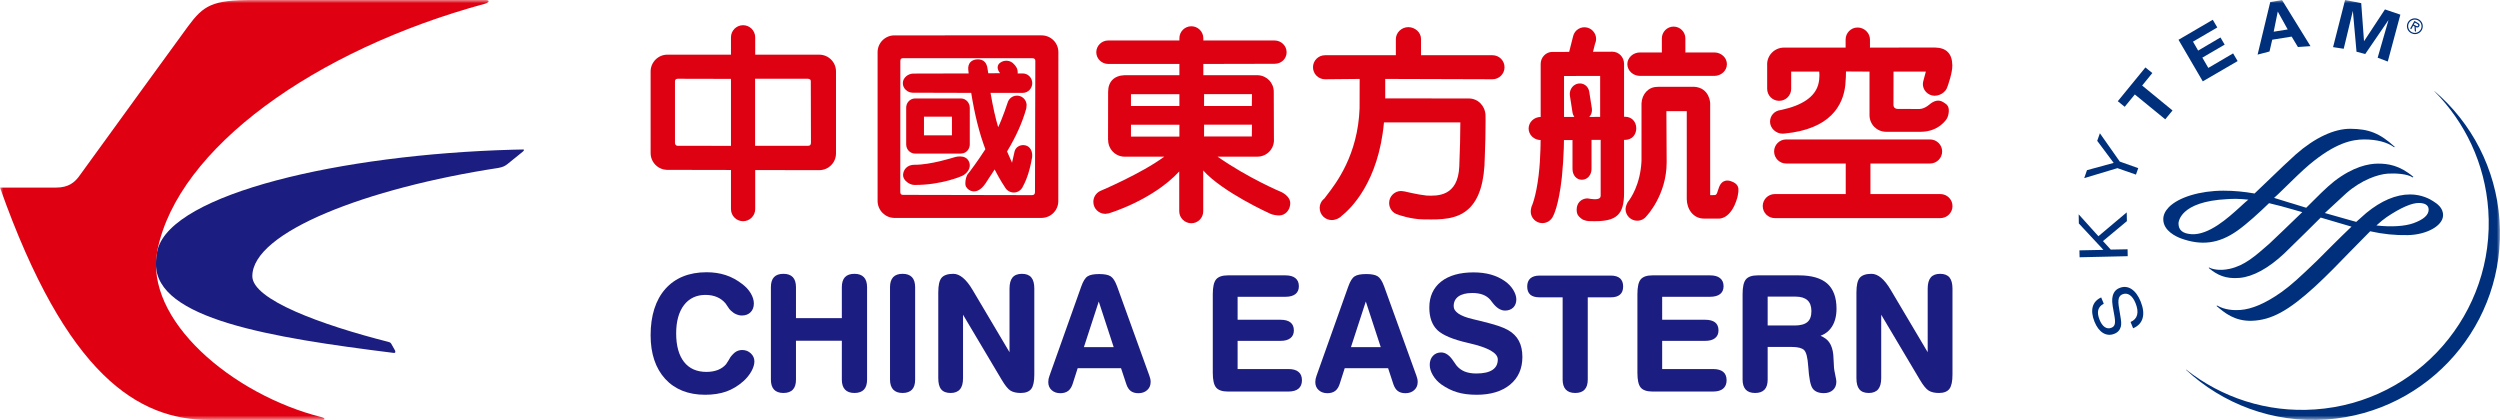
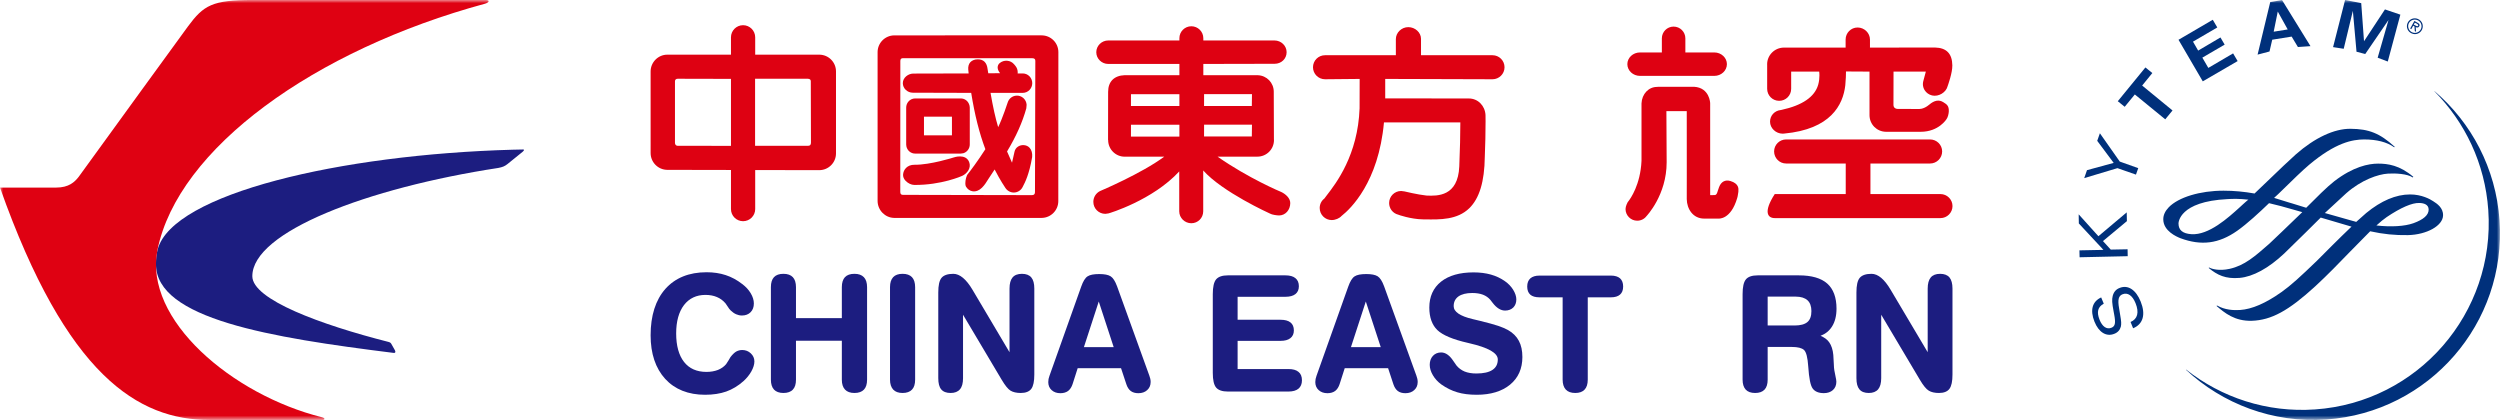
<svg xmlns="http://www.w3.org/2000/svg" xmlns:xlink="http://www.w3.org/1999/xlink" width="400px" height="67.195px" viewBox="0 0 400 67.195" version="1.1">
  <title>Group 43</title>
  <defs>
    <polygon id="path-1" points="0 67.195 400 67.195 400 0 0 0" />
  </defs>
  <g id="Page-1" stroke="none" stroke-width="1" fill="none" fill-rule="evenodd">
    <g id="Group-43">
      <path d="M223.337,6.261 L223.337,8.836 L212.003,8.836 C210.942,8.836 210.078,9.692 210.078,10.762 C210.078,11.818 210.942,12.681 212.003,12.681 C212.003,12.681 216.753,12.638 217.546,12.628 C217.546,12.857 217.533,17.322 217.533,17.33 C217.265,24.794 213.783,29.313 212.293,31.24 L211.883,31.781 C211.425,32.127 211.151,32.681 211.151,33.283 C211.151,34.344 212.015,35.21 213.073,35.21 C213.661,35.21 214.307,34.937 214.656,34.542 C214.636,34.551 214.692,34.515 214.692,34.515 C216.056,33.437 220.567,29.189 221.435,19.58 L233.655,19.58 C233.655,21.539 233.599,23.846 233.485,26.633 C233.285,31.471 229.944,31.352 228.329,31.293 L228.232,31.288 C226.827,31.142 224.715,30.623 224.698,30.623 L224.181,30.559 C223.12,30.559 222.26,31.42 222.26,32.481 C222.26,33.369 222.857,34.137 223.718,34.346 C223.718,34.368 225.754,35.071 227.647,35.098 L228.027,35.102 C230.436,35.139 233.163,35.183 235.082,33.32 C236.706,31.74 237.516,29.057 237.567,25.116 C237.647,23.487 237.691,20.888 237.691,19.402 C237.691,18.939 237.689,18.585 237.682,18.405 C237.599,16.893 236.45,15.757 235.028,15.757 C235.028,15.757 222.847,15.74 221.635,15.74 L221.635,12.628 C221.869,12.628 238.803,12.681 238.803,12.681 C239.859,12.681 240.725,11.818 240.725,10.762 C240.725,9.692 239.859,8.836 238.803,8.836 L227.361,8.836 L227.361,6.209 C227.361,5.195 226.417,4.341 225.325,4.341 C224.245,4.341 223.337,5.222 223.337,6.261" id="Fill-1" fill="#DE0112" />
-       <path d="M285.777,22.311 C284.716,22.311 283.856,23.172 283.856,24.232 C283.856,25.293 284.716,26.161 285.777,26.161 L295.317,26.161 L295.317,31.051 L283.958,31.051 C282.904,31.051 282.036,31.914 282.036,32.973 C282.036,34.031 282.904,34.897 283.958,34.897 L310.476,34.897 C311.532,34.897 312.4,34.031 312.4,32.973 C312.4,31.914 311.532,31.051 310.476,31.051 L299.27,31.051 L299.27,26.161 L308.813,26.161 C309.876,26.161 310.744,25.293 310.744,24.232 C310.744,23.172 309.876,22.311 308.813,22.311 L285.777,22.311 Z" id="Fill-3" fill="#DE0112" />
+       <path d="M285.777,22.311 C284.716,22.311 283.856,23.172 283.856,24.232 C283.856,25.293 284.716,26.161 285.777,26.161 L295.317,26.161 L295.317,31.051 L283.958,31.051 C282.036,34.031 282.904,34.897 283.958,34.897 L310.476,34.897 C311.532,34.897 312.4,34.031 312.4,32.973 C312.4,31.914 311.532,31.051 310.476,31.051 L299.27,31.051 L299.27,26.161 L308.813,26.161 C309.876,26.161 310.744,25.293 310.744,24.232 C310.744,23.172 309.876,22.311 308.813,22.311 L285.777,22.311 Z" id="Fill-3" fill="#DE0112" />
      <path d="M295.298,6.326 L295.298,7.616 L285.404,7.616 C283.936,7.633 282.741,8.828 282.741,10.289 L282.746,10.355 L282.746,14.21 C282.746,15.274 283.607,16.132 284.665,16.132 C285.733,16.132 286.587,15.274 286.587,14.21 L286.587,11.457 L291.071,11.457 C291.089,11.579 291.108,11.794 291.108,12.076 C291.108,12.476 291.067,13.003 290.911,13.554 C290.355,15.5 288.379,16.856 285.033,17.583 L284.907,17.607 C283.926,17.712 283.207,18.495 283.207,19.466 C283.207,20.502 284.131,21.387 285.233,21.387 L285.446,21.373 C292.905,20.687 294.886,16.795 295.246,13.654 C295.339,12.776 295.359,11.82 295.359,11.457 L295.359,11.435 C295.576,11.435 298.897,11.457 299.121,11.457 L299.121,18.444 C299.134,19.887 300.268,21.048 301.716,21.085 L307.31,21.087 C310.212,21.087 311.439,19.066 311.451,19.051 C311.673,18.729 311.785,18.222 311.807,17.858 C311.861,16.932 311.456,16.686 311.022,16.41 L310.922,16.347 C310.237,15.912 309.488,16.051 308.679,16.744 C307.723,17.563 306.913,17.439 306.903,17.439 C306.881,17.439 303.628,17.427 303.628,17.427 C303.628,17.427 303.323,17.437 303.128,17.242 C303.011,17.134 302.953,16.966 302.953,16.751 C302.953,16.751 302.965,11.689 302.965,11.457 L308.135,11.457 C308.066,11.708 307.72,13.006 307.72,13.006 C307.686,13.157 307.662,13.31 307.662,13.459 C307.662,13.791 307.754,14.12 307.937,14.418 C308.203,14.849 308.632,15.154 309.137,15.274 C310.173,15.517 311.388,14.786 311.627,13.764 C311.656,13.684 312.4,11.64 312.373,10.462 C312.349,8.584 311.437,7.645 309.598,7.604 C309.525,7.604 300.333,7.616 299.195,7.616 L299.195,6.326 C299.195,5.282 298.292,4.4 297.214,4.4 C296.154,4.4 295.298,5.265 295.298,6.326" id="Fill-5" fill="#DE0112" />
      <path d="M155.252,9.953 C154.983,10.253 154.879,10.668 154.922,11.175 L154.93,11.216 C154.93,11.243 154.962,11.555 154.983,11.75 C154.718,11.75 146.134,11.772 146.134,11.772 C145.339,11.772 144.451,12.402 144.451,13.306 C144.451,14.138 145.18,14.833 146.051,14.833 C146.051,14.833 155.198,14.86 155.391,14.86 C155.952,18.366 156.695,21.317 157.659,23.873 C156.452,25.751 155.325,27.253 154.852,27.85 C154.637,28.072 154.454,28.784 154.454,29.321 C154.454,29.538 154.479,29.726 154.549,29.845 C154.803,30.277 155.188,30.55 155.647,30.611 C156.154,30.677 156.676,30.47 157.117,30.028 C157.542,29.601 157.79,29.204 158.163,28.601 C158.163,28.601 158.966,27.387 159.141,27.116 C160.041,28.865 160.831,30.026 160.844,30.04 C161.136,30.509 161.658,30.806 162.204,30.806 C162.814,30.806 163.37,30.45 163.631,29.901 L163.704,29.755 C163.972,29.253 164.675,27.911 165.145,25.124 L165.145,25.112 C165.194,24.514 165.06,24.019 164.758,23.671 C164.516,23.39 164.175,23.236 163.777,23.215 C163.17,23.188 162.477,23.539 162.321,24.278 C162.321,24.278 162.063,25.434 161.924,26.031 C161.714,25.568 161.173,24.319 161.129,24.234 C162.594,21.798 163.599,19.539 164.209,17.335 C164.216,17.315 164.26,16.762 164.26,16.762 C164.231,16.342 164.045,15.967 163.738,15.686 C163.421,15.411 163.029,15.274 162.621,15.304 C161.975,15.338 161.417,15.781 161.226,16.408 C161.222,16.425 160.429,18.864 159.707,20.349 C159.268,18.886 158.876,17.125 158.485,14.86 L163.636,14.86 C164.48,14.86 165.16,14.162 165.16,13.306 C165.16,12.445 164.48,11.75 163.636,11.75 L162.821,11.75 C162.826,11.689 162.836,11.636 162.836,11.589 C162.836,11.197 162.704,10.821 162.451,10.521 L162.263,10.297 C161.982,9.96 161.58,9.748 161.148,9.721 C160.705,9.682 160.28,9.819 159.941,10.102 C159.736,10.277 159.627,10.512 159.624,10.792 L159.624,10.809 C159.624,11.111 159.79,11.433 160.014,11.709 C159.656,11.714 158.293,11.728 158.124,11.728 C158.1,11.568 158.017,11.068 158.017,11.068 C157.9,10.021 157.371,9.492 156.447,9.492 C155.947,9.492 155.527,9.656 155.252,9.953" id="Fill-7" fill="#DE0112" />
      <path d="M165.597,30.748 C165.592,31.062 165.436,31.221 165.119,31.221 L156.608,31.204 L144.466,31.179 C144.183,31.179 144.044,31.03 144.044,30.713 L144.054,9.748 C144.054,9.6 144.09,9.487 144.159,9.412 C144.234,9.341 144.349,9.307 144.5,9.307 L165.18,9.317 C165.351,9.317 165.468,9.353 165.553,9.434 C165.616,9.504 165.653,9.612 165.653,9.746 L165.597,30.748 Z M166.66,5.659 L166.655,5.654 L143.061,5.661 C141.598,5.681 140.415,6.883 140.415,8.339 L140.415,32.162 C140.428,33.632 141.608,34.837 143.061,34.866 L166.655,34.866 C168.131,34.857 169.328,33.652 169.328,32.184 C169.34,32.184 169.34,8.336 169.34,8.336 C169.34,6.856 168.138,5.659 166.66,5.659 L166.66,5.659 Z" id="Fill-9" fill="#DE0112" />
      <mask id="mask-2" fill="white">
        <use xlink:href="#path-1" />
      </mask>
      <g id="Clip-12" />
      <path d="M147.836,21.658 L152.311,21.658 L152.311,18.663 L147.836,18.663 L147.836,21.658 Z M155.042,16.651 C154.82,16.102 154.306,15.751 153.725,15.751 L146.424,15.751 C145.992,15.751 145.588,15.949 145.314,16.288 C145.105,16.551 144.99,16.878 144.99,17.222 L144.99,23.111 L145.022,23.409 C145.153,24.084 145.741,24.574 146.419,24.574 L153.725,24.574 L154.145,24.513 C154.745,24.33 155.164,23.752 155.164,23.116 L155.164,17.222 C155.164,17.029 155.118,16.829 155.042,16.651 L155.042,16.651 Z" id="Fill-11" fill="#DE0112" mask="url(#mask-2)" />
      <path d="M152.584,25.196 C152.547,25.206 148.858,26.389 146.331,26.362 C145.136,26.345 144.539,27.169 144.492,27.933 C144.468,28.272 144.612,28.632 144.897,28.932 C145.273,29.327 145.817,29.586 146.287,29.591 C150.626,29.623 153.898,28.167 153.928,28.147 L153.935,28.147 C154.752,27.767 155.437,26.855 155.061,25.918 C154.498,24.514 152.601,25.189 152.584,25.196" id="Fill-13" fill="#DE0112" mask="url(#mask-2)" />
      <path d="M129.753,22.808 C129.753,22.901 129.738,23.089 129.631,23.213 C129.553,23.289 129.45,23.325 129.311,23.325 L120.813,23.325 L120.813,12.6 L129.248,12.6 C129.421,12.6 129.55,12.644 129.631,12.732 C129.719,12.827 129.728,12.956 129.728,13.008 L129.728,13.044 L129.753,22.762 L129.753,22.808 Z M116.955,23.338 C116.713,23.338 108.405,23.325 108.405,23.325 C108.368,23.325 108.017,23.313 107.995,22.85 L107.995,13.037 C107.995,12.988 107.997,12.83 108.105,12.717 C108.18,12.639 108.295,12.6 108.432,12.6 C108.432,12.6 116.713,12.62 116.955,12.62 L116.955,23.338 Z M131.084,8.747 L131.07,8.747 L120.832,8.747 L120.832,5.972 C120.832,4.904 119.961,4.031 118.891,4.031 C117.82,4.031 116.955,4.904 116.955,5.972 L116.955,8.747 L106.761,8.747 C105.293,8.75 104.098,9.969 104.098,11.432 L104.1,24.498 C104.1,25.962 105.293,27.164 106.761,27.176 C106.761,27.176 115.804,27.196 116.955,27.196 L116.955,33.453 C116.955,34.521 117.82,35.392 118.891,35.392 C119.961,35.392 120.832,34.521 120.832,33.453 L120.832,27.208 C121.064,27.208 131.074,27.225 131.074,27.225 C132.56,27.225 133.759,26.025 133.759,24.547 L133.759,11.422 C133.759,9.947 132.56,8.747 131.084,8.747 L131.084,8.747 Z" id="Fill-14" fill="#DE0112" mask="url(#mask-2)" />
      <path d="M192.649,21.834 C192.649,21.631 192.654,20.141 192.654,19.946 L200.316,19.946 C200.316,20.141 200.294,21.631 200.292,21.834 L192.649,21.834 Z M192.654,15.064 L200.316,15.064 C200.316,15.262 200.294,16.756 200.292,16.956 L192.649,16.956 C192.649,16.756 192.654,15.262 192.654,15.064 L192.654,15.064 Z M188.703,16.961 L180.951,16.961 C180.951,16.761 180.953,15.269 180.956,15.069 L188.703,15.069 L188.703,16.961 L188.703,16.961 Z M188.703,21.853 L180.951,21.853 C180.951,21.651 180.953,20.163 180.956,19.961 L188.703,19.961 L188.703,21.853 L188.703,21.853 Z M204.984,30.708 L204.979,30.708 C204.925,30.691 199.768,28.53 194.805,25.063 L201.187,25.063 C202.65,25.063 203.835,23.875 203.835,22.419 L203.826,22.239 L203.826,22.034 C203.826,20.817 203.801,14.671 203.801,14.671 C203.801,13.247 202.684,12.091 201.262,12.035 C201.262,12.035 193.564,12.03 192.532,12.03 L192.532,10.231 C192.766,10.231 203.943,10.206 203.943,10.206 C205.016,10.206 205.859,9.397 205.859,8.355 C205.859,7.319 204.984,6.475 203.916,6.475 L192.532,6.475 L192.532,6.114 C192.532,5.058 191.669,4.202 190.613,4.202 C189.562,4.202 188.703,5.058 188.703,6.114 L188.703,6.475 L177.322,6.475 C176.271,6.475 175.405,7.319 175.405,8.355 C175.405,9.392 176.271,10.231 177.322,10.231 L188.703,10.231 L188.703,12.03 L179.946,12.03 C178.266,12.091 177.3,13.055 177.3,14.693 L177.288,22.38 C177.305,22.387 177.305,22.421 177.305,22.421 C177.305,23.885 178.498,25.07 179.951,25.07 C179.951,25.07 185.623,25.063 186.282,25.063 C182.665,27.755 176.061,30.547 175.991,30.576 C175.337,30.915 174.935,31.571 174.935,32.3 C174.935,33.359 175.791,34.215 176.854,34.215 L177.344,34.147 C177.432,34.147 184.446,32.032 188.677,27.428 C188.684,27.974 188.677,33.805 188.677,33.805 C188.677,34.868 189.562,35.719 190.613,35.719 C191.669,35.719 192.515,34.868 192.515,33.805 C192.515,33.805 192.52,28.611 192.515,27.274 C195.602,30.74 203.138,34.147 203.221,34.183 C203.508,34.359 204.308,34.471 204.652,34.471 C205.657,34.471 206.442,33.6 206.442,32.493 C206.442,31.691 205.689,31.045 204.984,30.708 L204.984,30.708 Z" id="Fill-15" fill="#DE0112" mask="url(#mask-2)" />
      <path d="M265.538,13.884 L265.294,13.884 L265.204,13.901 L265.116,13.906 C263.777,13.906 262.709,15.038 262.641,16.537 L262.641,25.724 C262.473,29.553 260.863,31.801 260.534,32.216 C260.524,32.22 260.468,32.303 260.468,32.303 L260.417,32.374 C260.388,32.425 260.085,33.003 260.085,33.445 C260.085,34.471 260.927,35.313 261.953,35.313 C262.548,35.313 263.095,35.042 263.448,34.569 C263.453,34.559 266.665,31.221 266.665,25.968 L266.665,25.917 C266.672,25.092 266.623,17.776 266.623,17.776 L269.881,17.776 C269.881,18.618 269.886,23.956 269.886,27.826 C269.886,29.926 269.886,31.596 269.881,31.86 C269.901,33.411 270.867,34.981 272.678,34.976 L274.968,34.971 C275.034,34.981 276.936,35.14 277.951,31.691 C277.951,31.679 278.024,31.406 278.024,31.406 L278.139,30.694 L278.141,30.574 C278.175,30.191 278.226,29.377 276.873,28.965 C276.049,28.711 275.376,29.072 275.056,29.926 L274.866,30.474 C274.705,31.008 274.629,31.196 274.344,31.213 C274.344,31.213 273.847,31.218 273.627,31.221 L273.627,16.518 C273.627,16.491 273.559,14.035 271.049,13.884 L265.538,13.884 Z" id="Fill-16" fill="#DE0112" mask="url(#mask-2)" />
      <path d="M265.897,6.145 L265.897,8.391 L262.4,8.391 C261.286,8.391 260.376,9.237 260.376,10.264 C260.376,11.298 261.286,12.142 262.4,12.142 L274.291,12.142 C275.398,12.142 276.305,11.298 276.305,10.264 C276.305,9.237 275.398,8.391 274.291,8.391 L269.658,8.391 C269.65,8.184 269.658,6.135 269.658,6.135 C269.658,5.101 268.811,4.255 267.775,4.255 C266.736,4.255 265.897,5.101 265.897,6.145" id="Fill-17" fill="#DE0112" mask="url(#mask-2)" />
-       <path d="M256.024,18.702 C255.836,18.702 254.644,18.706 254.292,18.706 C254.549,18.409 254.714,18.046 254.714,17.629 C254.714,17.526 254.709,17.429 254.695,17.333 L254.283,14.707 C254.219,14.246 253.983,13.861 253.634,13.615 C253.302,13.383 252.89,13.3 252.481,13.38 C251.703,13.529 251.166,14.234 251.166,15.044 C251.166,15.131 251.173,15.226 251.186,15.322 L251.593,17.95 C251.639,18.253 251.744,18.494 251.888,18.706 C251.566,18.706 250.43,18.706 250.244,18.709 L250.244,12.159 C250.471,12.159 255.795,12.146 256.024,12.146 L256.024,18.702 Z M260.031,18.682 L259.848,18.682 L259.848,10.2 C259.848,9.135 259.004,8.271 257.975,8.271 C257.975,8.271 255.165,8.284 254.88,8.284 C254.944,8.045 255.212,6.972 255.212,6.972 L255.319,6.681 C255.356,6.533 255.375,6.377 255.375,6.228 C255.375,5.891 255.287,5.562 255.109,5.272 C254.853,4.843 254.449,4.54 253.963,4.416 C253.478,4.296 252.973,4.37 252.549,4.628 C252.122,4.884 251.822,5.289 251.703,5.777 C251.703,5.777 251.11,8.132 251.066,8.301 C250.895,8.301 248.457,8.313 248.457,8.313 C248.44,8.303 248.381,8.303 248.381,8.303 C247.347,8.303 246.508,9.171 246.508,10.23 L246.508,18.711 C245.44,18.721 244.579,19.548 244.579,20.565 C244.579,21.574 245.435,22.399 246.496,22.406 C246.494,22.599 246.484,23.481 246.484,23.481 C246.489,23.469 246.469,23.669 246.469,23.669 L246.477,23.735 C246.442,25.208 246.35,26.566 246.206,27.81 C246.206,27.8 246.189,27.993 246.189,27.993 C245.757,31.624 245.048,33.058 245.04,33.073 C244.969,33.333 244.916,33.59 244.916,33.846 C244.916,34.867 245.752,35.699 246.779,35.699 C247.501,35.699 248.171,35.272 248.474,34.621 C248.559,34.465 249.391,32.912 249.888,28.439 L249.915,28.166 C250.052,26.803 250.154,25.288 250.21,23.681 C250.21,23.669 250.232,22.735 250.232,22.406 C250.425,22.406 251.41,22.406 251.6,22.406 L251.6,27.025 C251.6,28.032 252.229,28.761 253.098,28.761 C253.978,28.761 254.644,28.015 254.644,27.025 L254.644,22.384 C254.831,22.384 255.912,22.379 256.107,22.379 L256.107,31.322 C256.107,31.478 256.058,31.595 255.958,31.685 C255.565,32.012 254.553,31.834 254.171,31.768 L253.966,31.739 C252.954,31.782 252.266,32.504 252.266,33.533 C252.266,34.35 252.576,34.614 252.905,34.887 L252.993,34.958 C253.454,35.35 254.202,35.379 254.3,35.375 C256.721,35.47 258.041,35.182 258.841,34.402 C259.536,33.721 259.848,32.634 259.848,30.895 L259.848,30.588 L259.848,22.379 L260.031,22.379 C261.052,22.379 261.804,21.601 261.804,20.531 C261.804,19.46 261.052,18.682 260.031,18.682 L260.031,18.682 Z" id="Fill-18" fill="#DE0112" mask="url(#mask-2)" />
      <path d="M162.003,44.399 C161.686,44.787 161.523,45.38 161.523,46.17 L161.523,56.354 C161.113,55.654 155.602,46.367 155.602,46.367 C154.599,44.67 153.563,43.812 152.531,43.812 C151.639,43.812 151,44.031 150.646,44.455 C150.293,44.882 150.124,45.65 150.124,46.801 L150.124,60.507 C150.124,61.316 150.276,61.919 150.59,62.292 C150.907,62.679 151.414,62.877 152.095,62.877 C152.765,62.877 153.268,62.677 153.595,62.284 C153.929,61.899 154.085,61.302 154.085,60.507 L154.085,50.357 C154.502,51.054 160.267,60.758 160.267,60.758 C160.823,61.692 161.289,62.265 161.691,62.509 C162.088,62.748 162.64,62.877 163.325,62.877 C164.115,62.877 164.686,62.648 165.01,62.211 C165.332,61.77 165.49,61.024 165.49,59.926 L165.49,46.17 C165.49,45.372 165.332,44.772 165.01,44.392 C164.691,44.009 164.186,43.812 163.515,43.812 C162.835,43.812 162.33,44.009 162.003,44.399" id="Fill-19" fill="#1C1D80" mask="url(#mask-2)" />
      <path d="M142.909,44.343 C142.575,44.697 142.402,45.233 142.402,45.943 L142.402,60.75 C142.402,61.44 142.583,61.97 142.914,62.333 C143.248,62.694 143.756,62.877 144.412,62.877 C145.08,62.877 145.59,62.694 145.924,62.333 C146.255,61.987 146.421,61.455 146.421,60.75 L146.421,45.943 C146.421,45.248 146.25,44.704 145.921,44.35 C145.58,43.989 145.073,43.811 144.412,43.811 C143.746,43.811 143.244,43.989 142.909,44.343" id="Fill-20" fill="#1C1D80" mask="url(#mask-2)" />
      <path d="M135.194,44.343 C134.864,44.697 134.694,45.233 134.694,45.943 L134.694,50.901 L127.356,50.901 L127.356,45.943 C127.356,45.248 127.187,44.704 126.856,44.35 C126.517,43.989 126.007,43.811 125.346,43.811 C124.681,43.811 124.176,43.989 123.839,44.343 C123.508,44.697 123.344,45.233 123.344,45.943 L123.344,60.75 C123.344,61.44 123.508,61.97 123.839,62.333 C124.176,62.689 124.681,62.877 125.346,62.877 C126.01,62.877 126.531,62.694 126.858,62.333 C127.195,61.987 127.356,61.455 127.356,60.75 L127.356,54.517 L134.694,54.517 L134.694,60.75 C134.694,61.445 134.864,61.977 135.203,62.333 C135.54,62.694 136.047,62.877 136.71,62.877 C137.381,62.877 137.896,62.694 138.23,62.338 C138.564,61.987 138.732,61.455 138.732,60.75 L138.732,45.943 C138.732,45.248 138.561,44.704 138.22,44.35 C137.876,43.989 137.374,43.811 136.71,43.811 C136.04,43.811 135.53,43.989 135.194,44.343" id="Fill-21" fill="#1C1D80" mask="url(#mask-2)" />
      <path d="M106.456,46.227 C104.893,48 104.098,50.494 104.098,53.65 C104.098,56.584 104.885,58.922 106.427,60.617 C107.973,62.305 110.126,63.163 112.816,63.163 C114.089,63.163 115.23,62.985 116.196,62.646 C117.169,62.302 118.096,61.742 118.949,60.988 C119.471,60.515 119.895,59.991 120.215,59.427 C120.532,58.852 120.703,58.313 120.703,57.835 C120.703,57.328 120.51,56.894 120.132,56.54 C119.752,56.184 119.298,56.001 118.757,56.001 C118.4,56.001 118.074,56.094 117.781,56.255 C117.513,56.416 117.203,56.711 116.879,57.128 L116.584,57.635 L116.174,58.271 C115.84,58.664 115.401,58.974 114.864,59.191 C114.323,59.398 113.709,59.505 113.031,59.505 C111.484,59.505 110.28,58.974 109.448,57.913 C108.614,56.852 108.187,55.311 108.187,53.348 C108.187,51.424 108.609,49.897 109.441,48.807 C110.27,47.734 111.426,47.185 112.867,47.185 C113.55,47.185 114.169,47.297 114.699,47.524 C115.225,47.739 115.689,48.08 116.076,48.531 L116.432,49.051 C116.611,49.339 116.764,49.546 116.918,49.682 C117.198,49.951 117.491,50.153 117.781,50.28 C118.074,50.409 118.383,50.482 118.708,50.482 C119.291,50.482 119.752,50.299 120.1,49.951 C120.447,49.602 120.617,49.129 120.617,48.556 C120.617,48.031 120.454,47.485 120.117,46.924 C119.786,46.366 119.33,45.873 118.752,45.442 C117.925,44.798 117.035,44.317 116.111,44.017 C115.184,43.71 114.155,43.559 113.05,43.559 C110.246,43.559 108.029,44.461 106.456,46.227" id="Fill-22" fill="#1C1D80" mask="url(#mask-2)" />
      <path d="M173.425,55.542 C173.52,55.257 175.597,48.865 175.802,48.241 C176.007,48.858 178.099,55.257 178.19,55.542 L173.425,55.542 Z M184.055,60.632 C183.996,60.446 183.901,60.122 183.901,60.122 L178.736,45.822 C178.421,44.971 178.08,44.446 177.692,44.203 C177.304,43.964 176.717,43.849 175.88,43.849 C174.997,43.849 174.388,43.966 174.002,44.222 C173.622,44.471 173.29,45.015 172.988,45.873 L167.918,60.124 C167.918,60.122 167.769,60.632 167.769,60.632 L167.723,61.137 C167.723,61.666 167.908,62.105 168.267,62.422 C168.625,62.748 169.091,62.912 169.662,62.912 C170.162,62.912 170.569,62.79 170.893,62.556 C171.213,62.312 171.449,61.944 171.613,61.461 C171.613,61.461 172.298,59.312 172.427,58.917 L179.368,58.917 C179.419,59.071 180.211,61.463 180.211,61.463 C180.37,61.953 180.609,62.322 180.923,62.563 C181.236,62.795 181.64,62.912 182.135,62.912 C182.711,62.912 183.186,62.748 183.543,62.422 C183.913,62.09 184.101,61.658 184.101,61.137 C184.101,61.137 184.111,60.815 184.055,60.632 L184.055,60.632 Z" id="Fill-23" fill="#1C1D80" mask="url(#mask-2)" />
      <path d="M308.915,44.399 C308.595,44.787 308.43,45.38 308.43,46.17 L308.43,56.354 C308.017,55.654 302.506,46.367 302.506,46.367 C301.506,44.67 300.475,43.812 299.443,43.812 C298.543,43.812 297.917,44.031 297.558,44.455 C297.2,44.882 297.029,45.65 297.029,46.801 L297.029,60.507 C297.029,61.328 297.187,61.914 297.504,62.292 C297.817,62.679 298.321,62.877 299.007,62.877 C299.672,62.877 300.175,62.677 300.506,62.284 C300.828,61.894 300.994,61.302 300.994,60.507 L300.994,50.357 C301.406,51.047 307.176,60.758 307.176,60.758 C307.727,61.692 308.198,62.265 308.605,62.506 C308.998,62.748 309.551,62.877 310.234,62.877 C311.022,62.877 311.59,62.648 311.912,62.211 C312.239,61.77 312.397,61.024 312.397,59.926 L312.397,46.17 C312.397,45.372 312.231,44.772 311.919,44.392 C311.6,44.009 311.095,43.812 310.42,43.812 C309.744,43.812 309.239,44.009 308.915,44.399" id="Fill-24" fill="#1C1D80" mask="url(#mask-2)" />
-       <path d="M264.395,44.057 C263.5,44.057 262.864,44.274 262.508,44.706 C262.157,45.135 261.986,45.905 261.986,47.066 L261.986,59.652 C261.986,60.808 262.157,61.574 262.508,62.001 C262.864,62.43 263.5,62.647 264.395,62.647 L274.089,62.647 C274.789,62.647 275.323,62.496 275.691,62.193 C276.059,61.883 276.257,61.435 276.257,60.845 C276.257,60.247 276.069,59.786 275.708,59.491 C275.338,59.194 274.794,59.047 274.089,59.047 L265.946,59.047 L265.946,54.538 L272.816,54.538 C273.506,54.538 274.028,54.399 274.394,54.114 C274.769,53.826 274.96,53.407 274.96,52.863 C274.96,52.295 274.777,51.861 274.413,51.58 C274.05,51.3 273.523,51.161 272.816,51.161 L265.946,51.161 L265.946,47.486 L273.604,47.486 C274.299,47.486 274.838,47.342 275.203,47.059 C275.577,46.769 275.772,46.354 275.772,45.798 C275.772,45.227 275.577,44.789 275.203,44.496 C274.842,44.201 274.299,44.057 273.604,44.057 L264.395,44.057 Z" id="Fill-25" fill="#1C1D80" mask="url(#mask-2)" />
      <path d="M246.322,44.094 C245.686,44.094 245.191,44.248 244.862,44.533 C244.528,44.835 244.354,45.267 244.354,45.845 C244.354,46.423 244.52,46.857 244.85,47.147 C245.167,47.43 245.669,47.572 246.322,47.572 L250.022,47.572 L250.022,60.75 C250.022,61.44 250.197,61.974 250.529,62.333 C250.866,62.696 251.378,62.877 252.044,62.877 C252.704,62.877 253.207,62.696 253.538,62.333 C253.868,61.986 254.041,61.455 254.041,60.75 L254.041,47.572 L257.748,47.572 C258.386,47.572 258.879,47.425 259.206,47.133 C259.54,46.845 259.703,46.408 259.703,45.845 C259.703,45.267 259.54,44.835 259.206,44.533 C258.879,44.248 258.386,44.094 257.748,44.094 L246.322,44.094 Z" id="Fill-26" fill="#1C1D80" mask="url(#mask-2)" />
      <path d="M196.462,44.057 C195.565,44.057 194.936,44.274 194.572,44.706 C194.224,45.135 194.046,45.905 194.046,47.066 L194.046,59.652 C194.046,60.808 194.224,61.574 194.572,62.001 C194.936,62.43 195.558,62.647 196.462,62.647 L206.149,62.647 C206.846,62.647 207.383,62.496 207.751,62.193 C208.124,61.883 208.312,61.435 208.312,60.845 C208.312,60.247 208.129,59.786 207.753,59.496 C207.397,59.194 206.856,59.047 206.149,59.047 L198.018,59.047 L198.018,54.538 L204.876,54.538 C205.558,54.538 206.09,54.399 206.449,54.114 C206.829,53.826 207.019,53.407 207.019,52.865 C207.019,52.295 206.831,51.861 206.463,51.58 C206.112,51.3 205.578,51.161 204.876,51.161 L198.018,51.161 L198.018,47.486 L205.666,47.486 C206.361,47.486 206.9,47.342 207.258,47.059 C207.629,46.769 207.819,46.354 207.819,45.798 C207.819,45.227 207.629,44.789 207.258,44.496 C206.9,44.203 206.361,44.057 205.666,44.057 L196.462,44.057 Z" id="Fill-27" fill="#1C1D80" mask="url(#mask-2)" />
      <path d="M230.571,45.061 C229.325,46.054 228.691,47.441 228.691,49.214 C228.691,50.777 229.125,51.987 229.976,52.811 C230.827,53.628 232.466,54.316 234.856,54.86 L235.114,54.923 C238.124,55.613 239.648,56.481 239.648,57.511 C239.648,58.254 239.367,58.803 238.799,59.181 C238.224,59.566 237.363,59.759 236.217,59.759 C235.495,59.759 234.866,59.654 234.339,59.444 C233.837,59.232 233.393,58.913 233.039,58.481 L232.529,57.749 C231.937,56.85 231.286,56.391 230.583,56.391 C230.04,56.391 229.593,56.584 229.257,56.95 C228.928,57.313 228.757,57.796 228.757,58.366 C228.757,58.913 228.928,59.474 229.267,60.044 C229.593,60.608 230.057,61.103 230.608,61.507 C231.432,62.088 232.293,62.51 233.166,62.766 C234.037,63.032 235.083,63.163 236.275,63.163 C238.519,63.163 240.318,62.612 241.618,61.539 C242.925,60.459 243.581,58.976 243.581,57.12 C243.581,56.113 243.399,55.24 243.023,54.543 C242.65,53.831 242.065,53.248 241.282,52.806 C240.843,52.567 240.314,52.338 239.699,52.133 C239.089,51.928 238.119,51.66 236.804,51.336 L235.629,51.055 C233.607,50.58 232.588,49.885 232.588,48.985 C232.588,48.317 232.834,47.81 233.346,47.432 C233.861,47.068 234.607,46.88 235.556,46.88 C236.217,46.88 236.792,46.968 237.28,47.154 C237.746,47.336 238.143,47.614 238.453,47.975 L238.814,48.441 C239.443,49.27 240.121,49.692 240.811,49.692 C241.345,49.692 241.787,49.524 242.123,49.204 C242.447,48.875 242.613,48.441 242.613,47.907 C242.613,47.424 242.44,46.912 242.108,46.366 C241.777,45.834 241.34,45.373 240.806,45.003 C240.136,44.527 239.375,44.164 238.538,43.93 C237.709,43.698 236.775,43.581 235.766,43.581 C233.554,43.581 231.808,44.081 230.571,45.061" id="Fill-28" fill="#1C1D80" mask="url(#mask-2)" />
      <path d="M289.191,51.523 C288.765,51.891 288.07,52.079 287.14,52.079 L282.826,52.079 L282.826,47.46 L287.318,47.46 C288.145,47.46 288.779,47.66 289.203,48.048 C289.618,48.431 289.825,49.011 289.825,49.772 C289.825,50.577 289.618,51.162 289.191,51.523 L289.191,51.523 Z M293.493,59.249 C293.454,59.046 293.422,58.678 293.405,58.139 L293.33,56.798 C293.254,55.947 293.025,55.261 292.661,54.749 C292.342,54.296 291.866,53.976 291.286,53.73 C292.066,53.432 292.683,52.942 293.12,52.25 C293.6,51.491 293.842,50.525 293.842,49.389 C293.842,47.594 293.342,46.241 292.359,45.37 C291.376,44.497 289.855,44.058 287.828,44.058 L281.224,44.058 C280.329,44.058 279.695,44.273 279.342,44.704 C278.988,45.136 278.815,45.904 278.815,47.067 L278.815,60.751 C278.815,61.441 278.983,61.97 279.31,62.333 C279.649,62.697 280.156,62.877 280.819,62.877 C281.485,62.877 281.992,62.697 282.331,62.333 C282.658,61.987 282.826,61.451 282.826,60.751 L282.826,55.513 L286.709,55.513 C287.638,55.513 288.291,55.676 288.64,55.995 C288.996,56.317 289.223,57.205 289.318,58.634 C289.445,60.543 289.677,61.694 290.035,62.17 C290.389,62.653 290.991,62.902 291.818,62.902 C292.415,62.902 292.898,62.736 293.269,62.407 C293.632,62.077 293.817,61.629 293.817,61.068 C293.817,60.897 293.771,60.607 293.676,60.183 L293.493,59.249 Z" id="Fill-29" fill="#1C1D80" mask="url(#mask-2)" />
      <path d="M216.152,55.542 C216.248,55.257 218.325,48.865 218.53,48.241 C218.735,48.858 220.827,55.257 220.92,55.542 L216.152,55.542 Z M226.78,60.632 C226.726,60.446 226.629,60.122 226.629,60.122 L221.461,45.822 C221.152,44.971 220.805,44.446 220.42,44.203 C220.032,43.964 219.442,43.849 218.608,43.849 C217.725,43.849 217.118,43.966 216.733,44.222 C216.35,44.471 216.018,45.015 215.713,45.873 L210.643,60.124 C210.643,60.122 210.497,60.632 210.497,60.632 L210.448,61.137 C210.448,61.666 210.636,62.105 210.995,62.422 C211.353,62.748 211.819,62.912 212.39,62.912 C212.887,62.912 213.297,62.79 213.621,62.556 C213.941,62.312 214.177,61.944 214.338,61.461 C214.338,61.461 215.026,59.312 215.153,58.917 L222.098,58.917 C222.147,59.071 222.937,61.463 222.937,61.463 C223.098,61.953 223.337,62.322 223.649,62.563 C223.963,62.795 224.368,62.912 224.861,62.912 C225.439,62.912 225.914,62.748 226.27,62.422 C226.639,62.09 226.829,61.658 226.829,61.137 C226.829,61.137 226.836,60.815 226.78,60.632 L226.78,60.632 Z" id="Fill-30" fill="#1C1D80" mask="url(#mask-2)" />
      <path d="M389.531,14.592 L389.509,14.614 C394.387,19.53 397.608,26.166 398.125,33.609 C399.279,50.087 386.868,64.365 370.417,65.509 C362.674,66.05 355.427,63.594 349.786,59.137 L349.764,59.173 C355.615,64.611 363.626,67.723 372.219,67.118 C388.663,65.965 401.071,51.694 399.925,35.243 C399.342,26.91 395.401,19.604 389.531,14.592" id="Fill-31" fill="#00307B" mask="url(#mask-2)" />
      <path d="M336.602,48.586 C335.639,49.117 335.443,49.915 335.921,51.141 C336.36,52.256 337.068,52.751 337.824,52.441 C338.431,52.207 338.528,51.685 338.272,50.336 L338.175,49.81 C337.924,48.495 337.887,47.922 338.033,47.352 C338.202,46.7 338.572,46.288 339.133,46.074 C340.477,45.52 341.755,46.369 342.513,48.261 C343.337,50.31 342.901,51.861 341.296,52.524 L340.891,51.517 C342.011,51.041 342.291,49.998 341.686,48.507 C341.199,47.291 340.433,46.752 339.609,47.081 C338.96,47.334 338.809,47.956 339.055,49.329 L339.233,50.422 C339.414,51.441 339.428,51.805 339.336,52.256 C339.192,52.795 338.845,53.197 338.285,53.409 C337.012,53.924 335.792,53.17 335.112,51.458 C334.375,49.6 334.773,48.234 336.187,47.588 L336.602,48.586 Z" id="Fill-32" fill="#00307B" mask="url(#mask-2)" />
      <polygon id="Fill-33" fill="#00307B" mask="url(#mask-2)" points="335.744 37.795 340.275 33.979 340.304 35.383 336.473 38.571 337.722 39.936 340.414 39.883 340.433 40.99 332.735 41.163 332.708 40.056 336.549 39.98 332.613 35.754 332.588 34.291" />
      <polygon id="Fill-34" fill="#00307B" mask="url(#mask-2)" points="339.164 25.851 342.118 26.904 341.754 27.938 338.791 26.904 333.475 28.499 333.919 27.226 338.189 26.063 335.555 22.534 335.982 21.322" />
      <polygon id="Fill-35" fill="#00307B" mask="url(#mask-2)" points="344.374 11.686 342.745 13.688 347.603 17.673 346.44 19.092 341.572 15.112 339.953 17.087 338.846 16.195 343.265 10.791" />
      <polygon id="Fill-36" fill="#00307B" mask="url(#mask-2)" points="354.766 4.393 350.879 6.664 351.705 8.095 355.273 5.993 355.946 7.139 352.376 9.222 353.332 10.865 357.295 8.541 358.022 9.773 352.444 13.016 348.562 6.366 354.044 3.162" />
      <path d="M364.443,1.848 L363.79,5.072 L366.033,4.711 L364.443,1.848 Z M369.677,7.384 L367.667,7.523 L366.663,5.855 L363.556,6.353 L363.122,8.238 L361.215,8.738 L363.239,0.324 L365.129,0.015 L369.677,7.384 Z" id="Fill-37" fill="#00307B" mask="url(#mask-2)" />
      <polygon id="Fill-38" fill="#00307B" mask="url(#mask-2)" points="382.044 9.847 380.427 9.232 382.161 3.199 378.439 8.642 377.042 8.278 376.459 1.736 374.994 7.805 373.291 7.54 375.215 -0.001 377.796 0.504 378.242 6.598 381.593 1.506 384.058 2.345" />
      <path d="M381.869,34.736 C384.1,33.232 385.939,32.427 387.098,32.476 C387.778,32.49 388.585,32.7 388.585,33.537 C388.585,34.407 387.768,35.124 386.159,35.709 C384.754,36.214 382.576,36.341 380.225,36.075 C380.864,35.495 381.416,35.044 381.869,34.736 M350.615,37.468 C349.24,37.373 348.56,36.826 348.56,35.756 C348.56,35.617 348.662,32.239 356.39,31.859 C357.263,31.808 358.243,31.776 359.748,31.949 C359.685,31.951 358.865,32.7 358.865,32.7 L358.385,33.142 C356.519,34.836 353.408,37.665 350.615,37.468 M367.335,24.699 C366.401,25.526 364.538,27.299 362.76,29.015 L360.726,30.961 C359.075,30.669 357.448,30.51 355.758,30.51 C352.01,30.51 348.56,31.559 347.004,33.161 C346.409,33.778 346.104,34.444 346.126,35.139 C346.16,36.965 348.247,37.87 348.874,38.116 C352.208,39.35 354.998,38.999 357.943,36.934 C359.558,35.797 361.519,33.978 363.045,32.507 C364.223,32.783 365.564,33.124 367.015,33.559 L368.364,33.944 C366.618,35.656 363.074,39.011 363.074,39.011 C360.775,41.023 359.126,42.486 356.741,43.013 C355.061,43.389 353.861,43.033 353.476,42.801 C353.432,42.806 353.388,42.874 353.388,42.874 C354.766,44.013 356.073,44.654 358.336,44.464 C360.472,44.274 362.957,42.928 365.481,40.553 L368.917,37.19 L371.315,34.812 C371.315,34.819 376.15,36.236 376.15,36.236 C376.207,36.236 376.246,36.253 376.246,36.253 C376.207,36.253 373.244,39.182 373.244,39.182 L370.678,41.75 C368.022,44.303 366.591,45.627 365.052,46.72 C362.499,48.529 360.321,49.468 358.404,49.6 C357.4,49.666 355.966,49.595 354.766,48.895 C354.703,48.89 354.644,48.951 354.644,48.951 C355.946,50.068 357.541,51.4 360.282,51.327 C363.394,51.224 366.147,49.746 370.444,45.805 C372.39,44.013 374.326,42.011 376.043,40.236 L379.228,37.004 C381.323,37.468 383.191,37.655 385.278,37.619 C388.29,37.551 390.863,36.112 390.89,34.463 C390.921,33.232 389.912,32.581 389.317,32.198 C388.827,31.866 387.471,31.11 385.61,31.11 C383.354,31.11 380.984,32.12 378.594,34.083 L376.994,35.505 C377.009,35.495 376.421,35.341 376.421,35.341 L371.975,34.083 C373.29,32.866 374.404,31.825 375.397,30.922 C377.836,28.774 380.511,27.872 382.079,27.779 C383.24,27.703 385.21,27.803 386.032,28.393 C386.073,28.379 386.129,28.291 386.129,28.291 C383.949,26.433 382.052,26.179 380.499,26.179 C378.967,26.179 376.511,26.667 373.487,28.996 C372.263,29.952 370.678,31.559 368.993,33.242 C368.993,33.232 366.759,32.551 366.759,32.551 L366.208,32.39 L363.855,31.661 C363.901,31.661 365.198,30.391 365.198,30.391 C366.791,28.837 368.283,27.364 369.459,26.369 C373.712,22.797 376.387,22.326 378.243,22.311 C380.279,22.311 381.911,22.728 383.071,23.563 C383.101,23.558 383.152,23.482 383.152,23.482 C380.772,21.324 379.043,20.629 376.082,20.607 C373.483,20.58 370.361,22.038 367.335,24.699" id="Fill-39" fill="#00307B" mask="url(#mask-2)" />
      <path d="M386.409,4.049 C386.563,4.13 386.809,4.296 386.907,4.113 C386.978,3.981 386.819,3.864 386.7,3.793 L386.38,3.627 L386.2,3.927 L386.409,4.049 Z M386.568,5.081 L386.365,4.969 L386.317,4.215 L386.117,4.103 L385.807,4.661 L385.624,4.571 L386.307,3.349 L386.819,3.647 C387.048,3.764 387.231,3.947 387.08,4.196 C386.958,4.442 386.739,4.442 386.514,4.33 L386.568,5.081 Z M387.317,4.71 C387.604,4.191 387.392,3.54 386.907,3.274 C386.38,2.989 385.724,3.159 385.434,3.684 C385.153,4.196 385.353,4.847 385.863,5.13 C386.365,5.415 387.021,5.23 387.317,4.71 L387.317,4.71 Z M385.2,3.706 C385.485,3.045 386.229,2.764 386.868,3.037 C387.529,3.32 387.809,4.049 387.546,4.688 C387.265,5.347 386.524,5.637 385.89,5.354 C385.227,5.081 384.941,4.34 385.2,3.706 L385.2,3.706 Z" id="Fill-40" fill="#00307B" mask="url(#mask-2)" />
      <path d="M82.017,23.954 C54.426,24.72 27.72,30.98 25.24,39.856 C25.014,40.661 24.955,41.461 24.955,42.271 C24.955,51.013 43.211,54.003 62.971,56.464 C63.315,56.505 63.298,56.239 63.188,56.044 C63.11,55.905 62.813,55.383 62.613,55.022 C62.532,54.883 62.449,54.788 62.169,54.71 C51.351,51.959 40.372,47.936 40.372,44.192 C40.372,37.101 58.772,30.077 79.725,26.871 C80.415,26.736 80.746,26.607 81.21,26.239 C81.793,25.773 83.071,24.729 83.612,24.295 C83.963,24.005 83.836,23.912 83.707,23.917 C83.144,23.925 82.583,23.937 82.017,23.954" id="Fill-41" fill="#1C1D80" mask="url(#mask-2)" />
      <path d="M51.492,66.754 C37.16,63.164 22.955,51.137 25.193,39.997 C28.463,23.739 50.331,7.987 77.619,0.588 C78.236,0.408 78.463,-0.002 77.675,-0.002 L40.427,-0.002 C33.98,-0.002 32.58,0.835 30.085,4.212 C28.754,6.012 17.607,21.376 12.581,28.304 C11.934,29.128 11.017,30.013 8.981,30.013 L-0,30.013 C-0,30.016 -0,30.021 0.004,30.025 C10.652,60.101 22.091,67.195 33.55,67.195 L51.64,67.195 C51.894,67.195 52.15,66.92 51.492,66.754" id="Fill-42" fill="#DF0112" mask="url(#mask-2)" />
    </g>
  </g>
</svg>